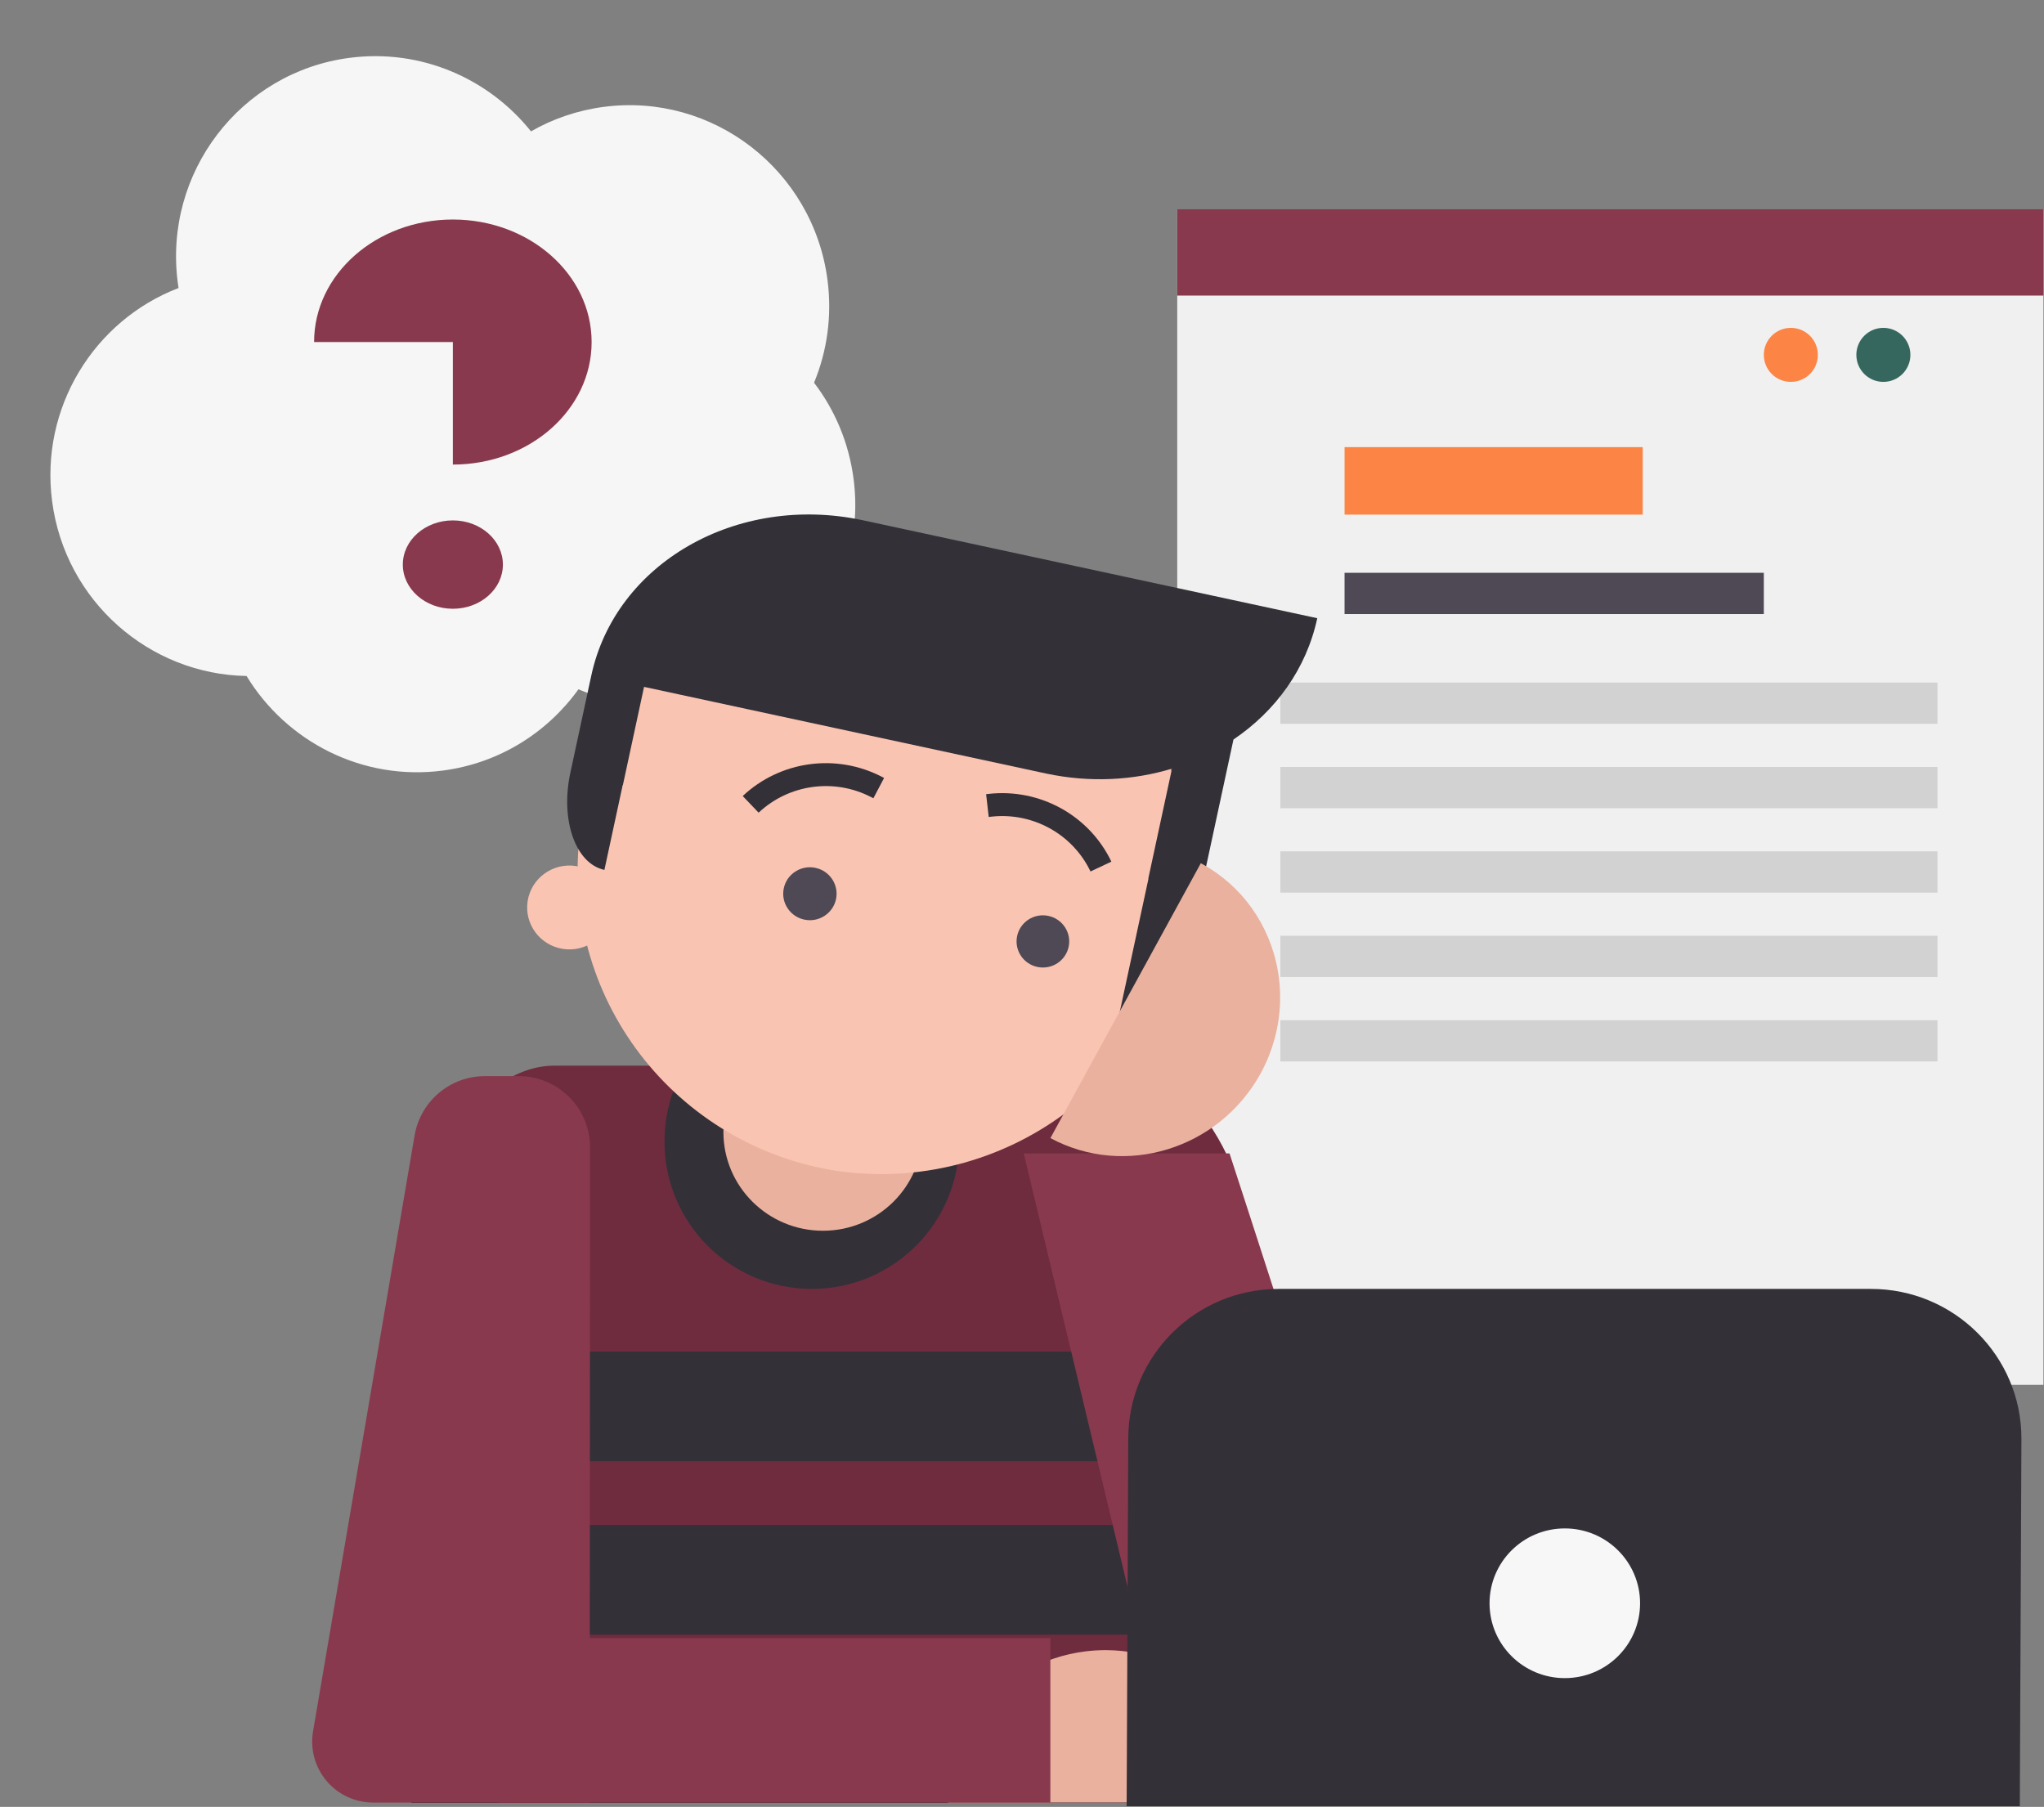
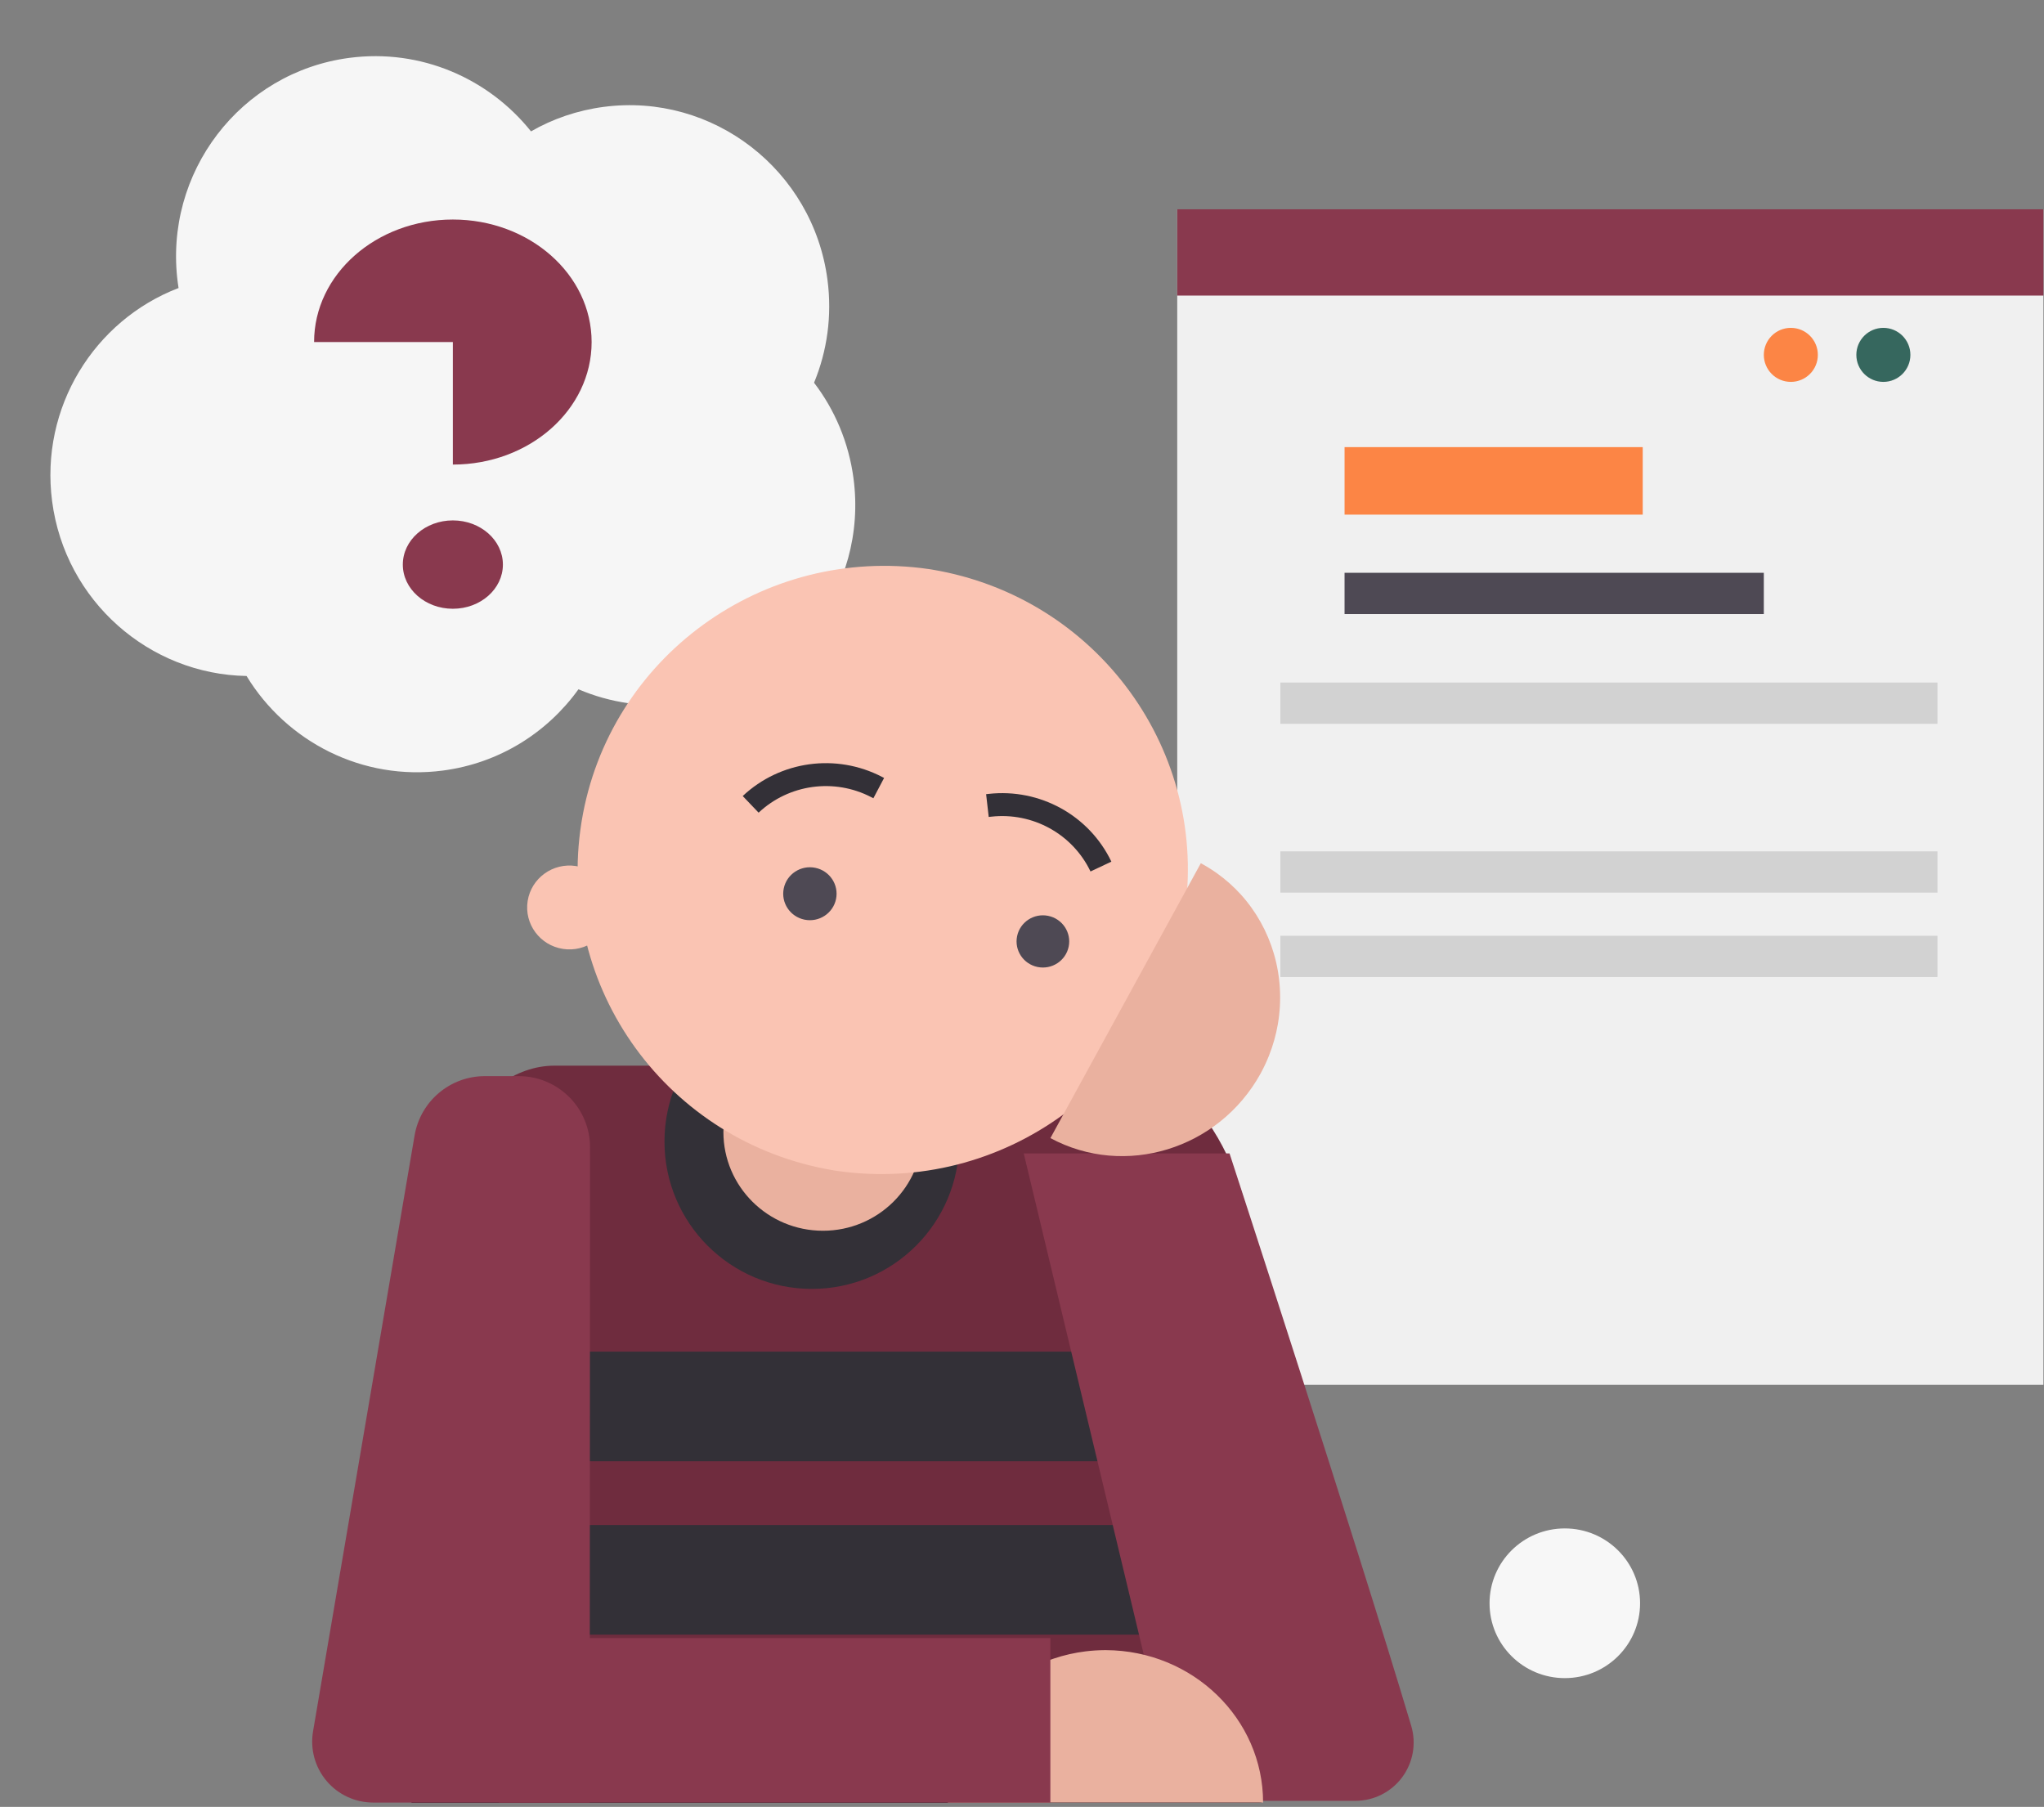
<svg xmlns="http://www.w3.org/2000/svg" width="1172" height="1036" viewBox="0 0 1172 1036" fill="none">
  <rect x="0" y="0" width="1172" height="1036" fill="#808080" stroke="none" />
  <path d="M1171.66 120.062H675.007V794H1171.66V120.062Z" fill="#F0F0F0" />
  <path d="M1171.66 120H675V169.468H1171.66V120Z" fill="#89394E" />
  <path d="M1079.89 218.953C1088.45 218.953 1095.39 212.019 1095.39 203.465C1095.39 194.911 1088.45 187.977 1079.89 187.977C1071.34 187.977 1064.4 194.911 1064.4 203.465C1064.4 212.019 1071.34 218.953 1079.89 218.953Z" fill="#36675E" />
  <path d="M1026.84 218.953C1035.4 218.953 1042.33 212.019 1042.33 203.465C1042.33 194.911 1035.4 187.977 1026.84 187.977C1018.28 187.977 1011.35 194.911 1011.35 203.465C1011.35 212.019 1018.28 218.953 1026.84 218.953Z" fill="#FC8545" />
  <path d="M1110.91 391.346H734.146V415.009H1110.91V391.346Z" fill="#D2D2D2" />
-   <path d="M1110.91 439.74H734.146V463.404H1110.91V439.74Z" fill="#D2D2D2" />
  <path d="M1110.91 488.135H734.146V511.798H1110.91V488.135Z" fill="#D2D2D2" />
  <path d="M1110.91 536.529H734.146V560.193H1110.91V536.529Z" fill="#D2D2D2" />
-   <path d="M1110.91 584.924H734.146V608.587H1110.91V584.924Z" fill="#D2D2D2" />
  <path d="M941.914 256.355H770.954V295.063H941.914V256.355Z" fill="#FC8545" />
  <path d="M1011.35 328.412H770.95V352.075H1011.35V328.412Z" fill="#4E4954" />
  <path fill-rule="evenodd" clip-rule="evenodd" d="M102.385 165.139C102.252 164.118 102.071 163.086 101.935 162.048C93.687 99.122 137.809 41.372 200.362 33.173C241.387 27.796 280.263 45.051 304.467 75.321C316.945 68.157 331.021 63.267 346.196 61.277C408.748 53.078 466.219 97.512 474.467 160.438C477.188 181.196 474.226 201.39 466.765 219.434C478.624 234.946 486.691 253.695 489.412 274.453C497.66 337.378 453.582 395.123 391.03 403.322C370.12 406.062 349.788 402.933 331.678 395.203C313.878 419.951 286.391 437.551 253.924 441.807C207.693 447.867 164.249 425.204 141.369 387.581C85.649 386.626 37.391 344.699 29.889 287.465C22.836 233.656 54.061 183.639 102.385 165.139Z" fill="#F6F6F6" />
  <path d="M288.354 323.705C288.354 337.696 275.508 349.037 259.662 349.037C243.817 349.037 230.971 337.696 230.971 323.705C230.971 309.715 243.817 298.373 259.662 298.373C275.508 298.373 288.354 309.715 288.354 323.705Z" fill="#89394E" />
  <path fill-rule="evenodd" clip-rule="evenodd" d="M259.662 266.363C303.604 266.363 339.227 234.914 339.227 196.113C339.227 157.343 303.575 125.863 259.662 125.863C215.719 125.863 180.097 157.32 180.097 196.113H259.662V266.363Z" fill="#89394E" />
  <path d="M722.226 751.873C722.226 674.073 685.537 611 640.282 611H317.969C272.714 611 236.024 674.073 236.024 751.873V1033.62H722.226V751.873Z" fill="#6F2C3E" />
  <path d="M723.372 774.971H236V837.813H723.372V774.971Z" fill="#333037" />
  <path d="M724 874.381H236.628V937.224H724V874.381Z" fill="#333037" />
  <path d="M723.372 970.734H236V1033.58H723.372V970.734Z" fill="#333037" />
  <path d="M381 654.498C381 701.164 418.831 739 465.502 739C512.169 739 550 701.164 550 654.498C550 607.831 512.169 570 465.502 570C418.831 570 381 607.831 381 654.498Z" fill="#333037" />
  <path d="M528.953 649.035C528.953 680.302 503.398 705.652 471.87 705.652C440.346 705.652 414.79 680.302 414.79 649.035C414.79 617.769 440.346 592.422 471.87 592.422C503.398 592.422 528.953 617.769 528.953 649.035Z" fill="#EAB19F" />
  <path fill-rule="evenodd" clip-rule="evenodd" d="M338.323 657.923C338.368 647.085 334.061 636.652 326.398 629.007C318.69 621.317 308.307 617 297.471 617C290.988 617 284.322 617 278.02 617C258.07 617 241.068 631.391 237.713 651.043C224.745 727.087 193.461 910.609 179.496 992.679C177.773 1002.8 180.584 1013.23 187.249 1021.1C193.868 1028.97 203.617 1033.47 213.954 1033.51C262.967 1033.51 338.141 1033.51 338.141 1033.51C338.141 1033.51 338.277 762.882 338.323 657.923Z" fill="#89394E" />
  <path fill-rule="evenodd" clip-rule="evenodd" d="M705 661.319L587 661.318L675.912 1032.51H777.157C787.721 1032.51 797.65 1027.51 803.953 1019.04C810.255 1010.58 812.205 999.623 809.167 989.479C777.384 883.044 705 661.319 705 661.319Z" fill="#89394E" />
  <path d="M543.444 1033.5H724.236C724.236 985.362 683.89 946.317 634.041 946.104H633.84H633.638L633.453 946.107C629.793 946.135 626.133 946.36 622.501 946.807C616.272 947.572 610.123 948.962 604.196 950.959C591.098 955.364 579.123 962.716 569.403 972.26C560.001 981.493 552.761 992.726 548.384 1004.96C546.331 1010.69 544.905 1016.63 544.136 1022.64C543.673 1026.24 543.448 1029.87 543.444 1033.5Z" fill="#EAB19F" />
  <path d="M602.26 939.195H286.035V1033.51H602.26V939.195Z" fill="#89394E" />
  <path d="M333.531 470.743C349.058 376.816 437.631 312.572 532.487 326.267L532.488 326.258L534.504 326.572L534.503 326.581C629.378 342.469 693.939 431.196 678.958 525.727L678.782 526.837C663.299 620.771 574.726 685.015 479.871 671.32L479.869 671.329L477.853 671.015L477.855 671.006C382.935 655.111 318.374 566.384 333.356 471.849L333.531 470.743Z" fill="#FAC4B3" />
  <path d="M350.448 524.034C348.369 537.151 335.964 546.112 322.739 544.05C309.514 541.989 300.476 529.685 302.555 516.568C304.633 503.451 317.042 494.487 330.267 496.549C343.492 498.61 352.526 510.917 350.448 524.034Z" fill="#FAC4B3" />
-   <path d="M695.317 577.628C693.239 590.745 680.834 599.706 667.606 597.644C654.384 595.582 645.346 583.278 647.424 570.161C649.503 557.044 661.912 548.081 675.133 550.142C688.362 552.204 697.396 564.511 695.317 577.628Z" fill="#FAC4B3" />
  <path d="M479.371 515.469C477.675 523.679 469.589 528.972 461.31 527.29C453.032 525.608 447.696 517.587 449.392 509.377C451.088 501.166 459.175 495.873 467.453 497.555C475.731 499.238 481.067 507.258 479.371 515.469Z" fill="#4E4954" />
  <path d="M612.762 542.769C611.089 550.868 603.112 556.088 594.947 554.429C586.782 552.77 581.519 544.859 583.192 536.76C584.865 528.662 592.841 523.441 601.006 525.101C609.171 526.76 614.434 534.671 612.762 542.769Z" fill="#4E4954" />
  <path d="M502.611 451.221L499.54 457.043L502.611 451.221ZM499.54 457.043L500.78 457.688L506.925 446.041L505.686 445.4L499.54 457.043ZM434.979 465.947C452.371 449.601 478.313 446.022 499.54 457.043L505.686 445.4C479.44 431.772 447.367 436.198 425.865 456.41L434.979 465.947Z" fill="#333037" />
  <path d="M567.565 461.718L568.311 468.247L567.565 461.718ZM568.311 468.247L566.917 468.404L565.426 455.343L566.816 455.189L568.311 468.247ZM625.281 499.66C615.009 478.19 592.118 465.567 568.311 468.247L566.816 455.189C596.252 451.874 624.552 467.481 637.248 494.027L625.281 499.66Z" fill="#333037" />
-   <path d="M646.932 824.828C646.932 777.428 685.578 739 733.246 739H1072.75C1120.42 739 1159.06 777.428 1159.06 824.828L1158.13 1035.58H646L646.932 824.828Z" fill="#333037" />
  <path d="M940.396 919.24C940.396 942.94 921.073 962.154 897.239 962.154C873.404 962.154 854.082 942.94 854.082 919.24C854.082 895.54 873.404 876.326 897.239 876.326C921.073 876.326 940.396 895.54 940.396 919.24Z" fill="#F7F7F7" />
-   <path d="M672.004 440.688C649.777 447.457 624.997 448.831 599.916 443.529L469.19 415.351L339.048 387.3C352.955 322.781 422.443 282.998 494.437 298.22L495.017 298.344L624.579 326.271L755.305 354.449C749.018 383.62 731.361 407.736 707.248 423.998L688.648 510.291L688.643 510.29C679.041 554.14 657.831 587.328 641.279 583.76L658.515 503.795L658.407 503.772L672.004 440.688ZM357.053 450.061L346.556 498.76C330.004 495.193 321.308 470.321 326.924 443.567L326.92 443.566L339.048 387.3L369.289 393.818L357.161 450.085L357.053 450.061Z" fill="#333037" />
  <path d="M688.531 494.931L602.293 652.532C644.95 675.494 698.793 658.947 722.761 615.595L722.857 615.419L722.953 615.244L723.038 615.081C724.759 611.877 726.306 608.579 727.642 605.2C729.936 599.405 731.636 593.382 732.694 587.263C735.039 573.743 734.235 559.797 730.415 546.772C726.718 534.172 720.217 522.502 711.463 512.851C707.365 508.328 702.786 504.254 697.821 500.714C694.851 498.592 691.744 496.665 688.531 494.931Z" fill="#EAB19F" />
</svg>